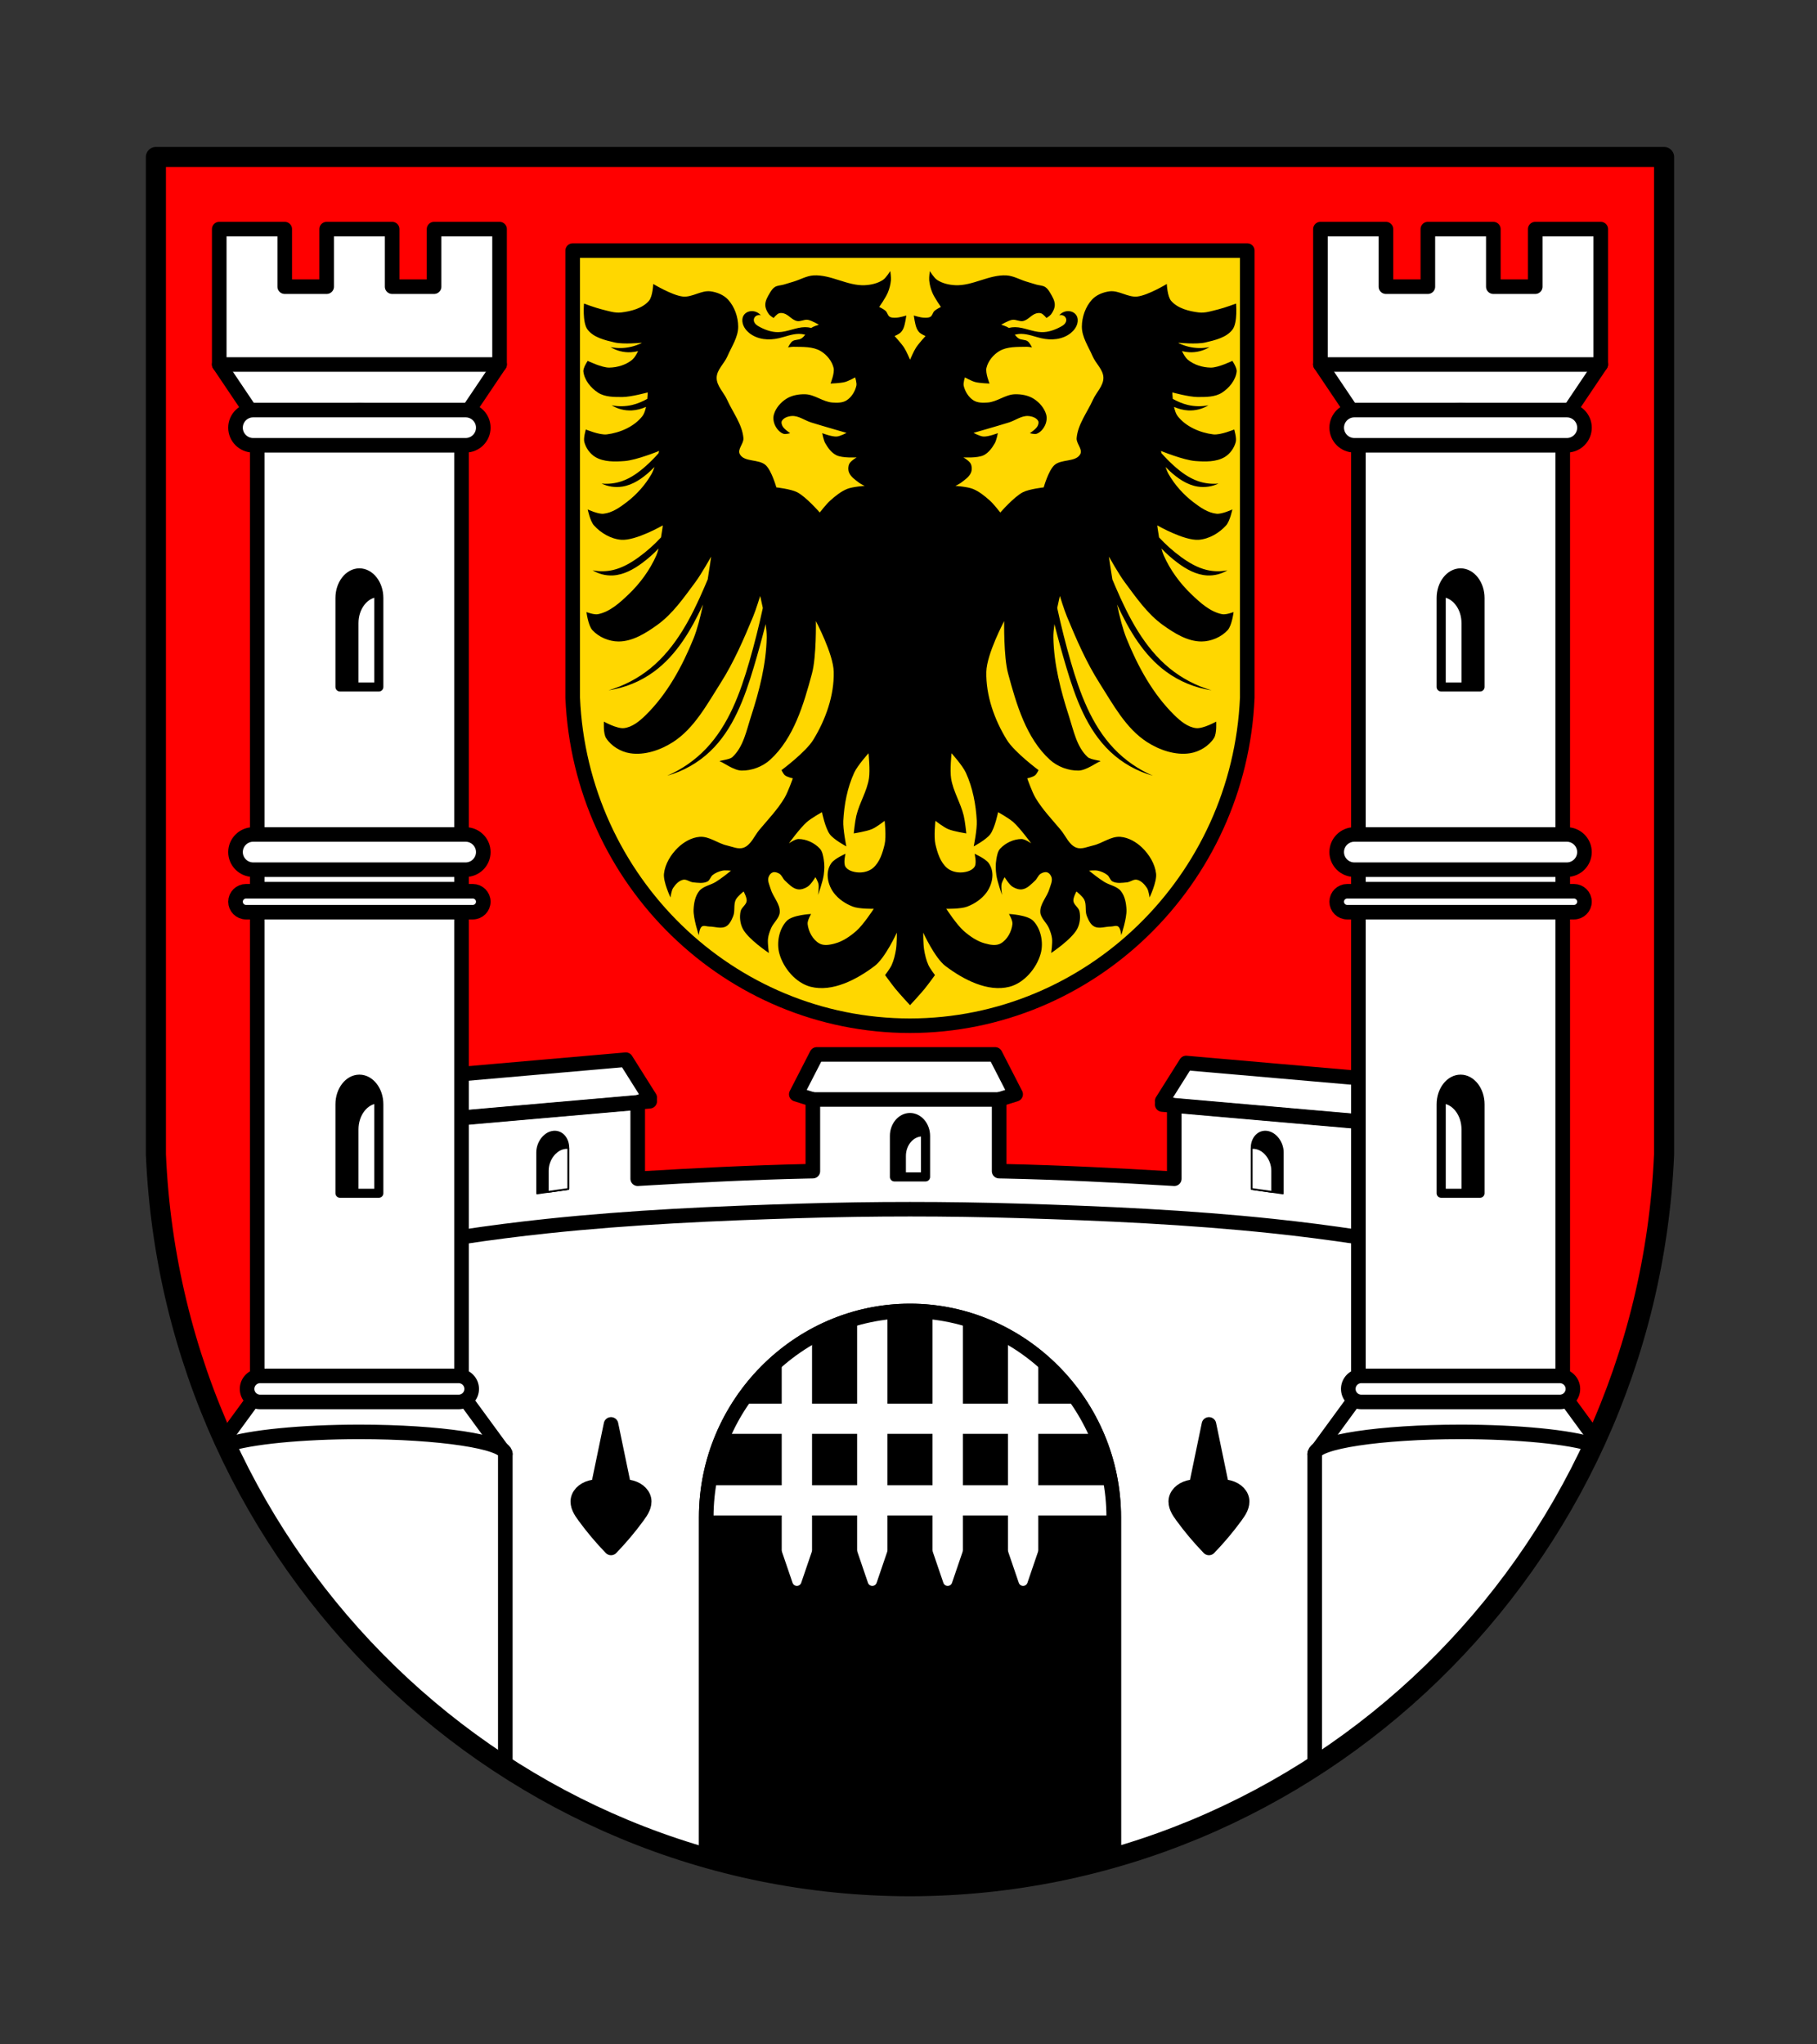
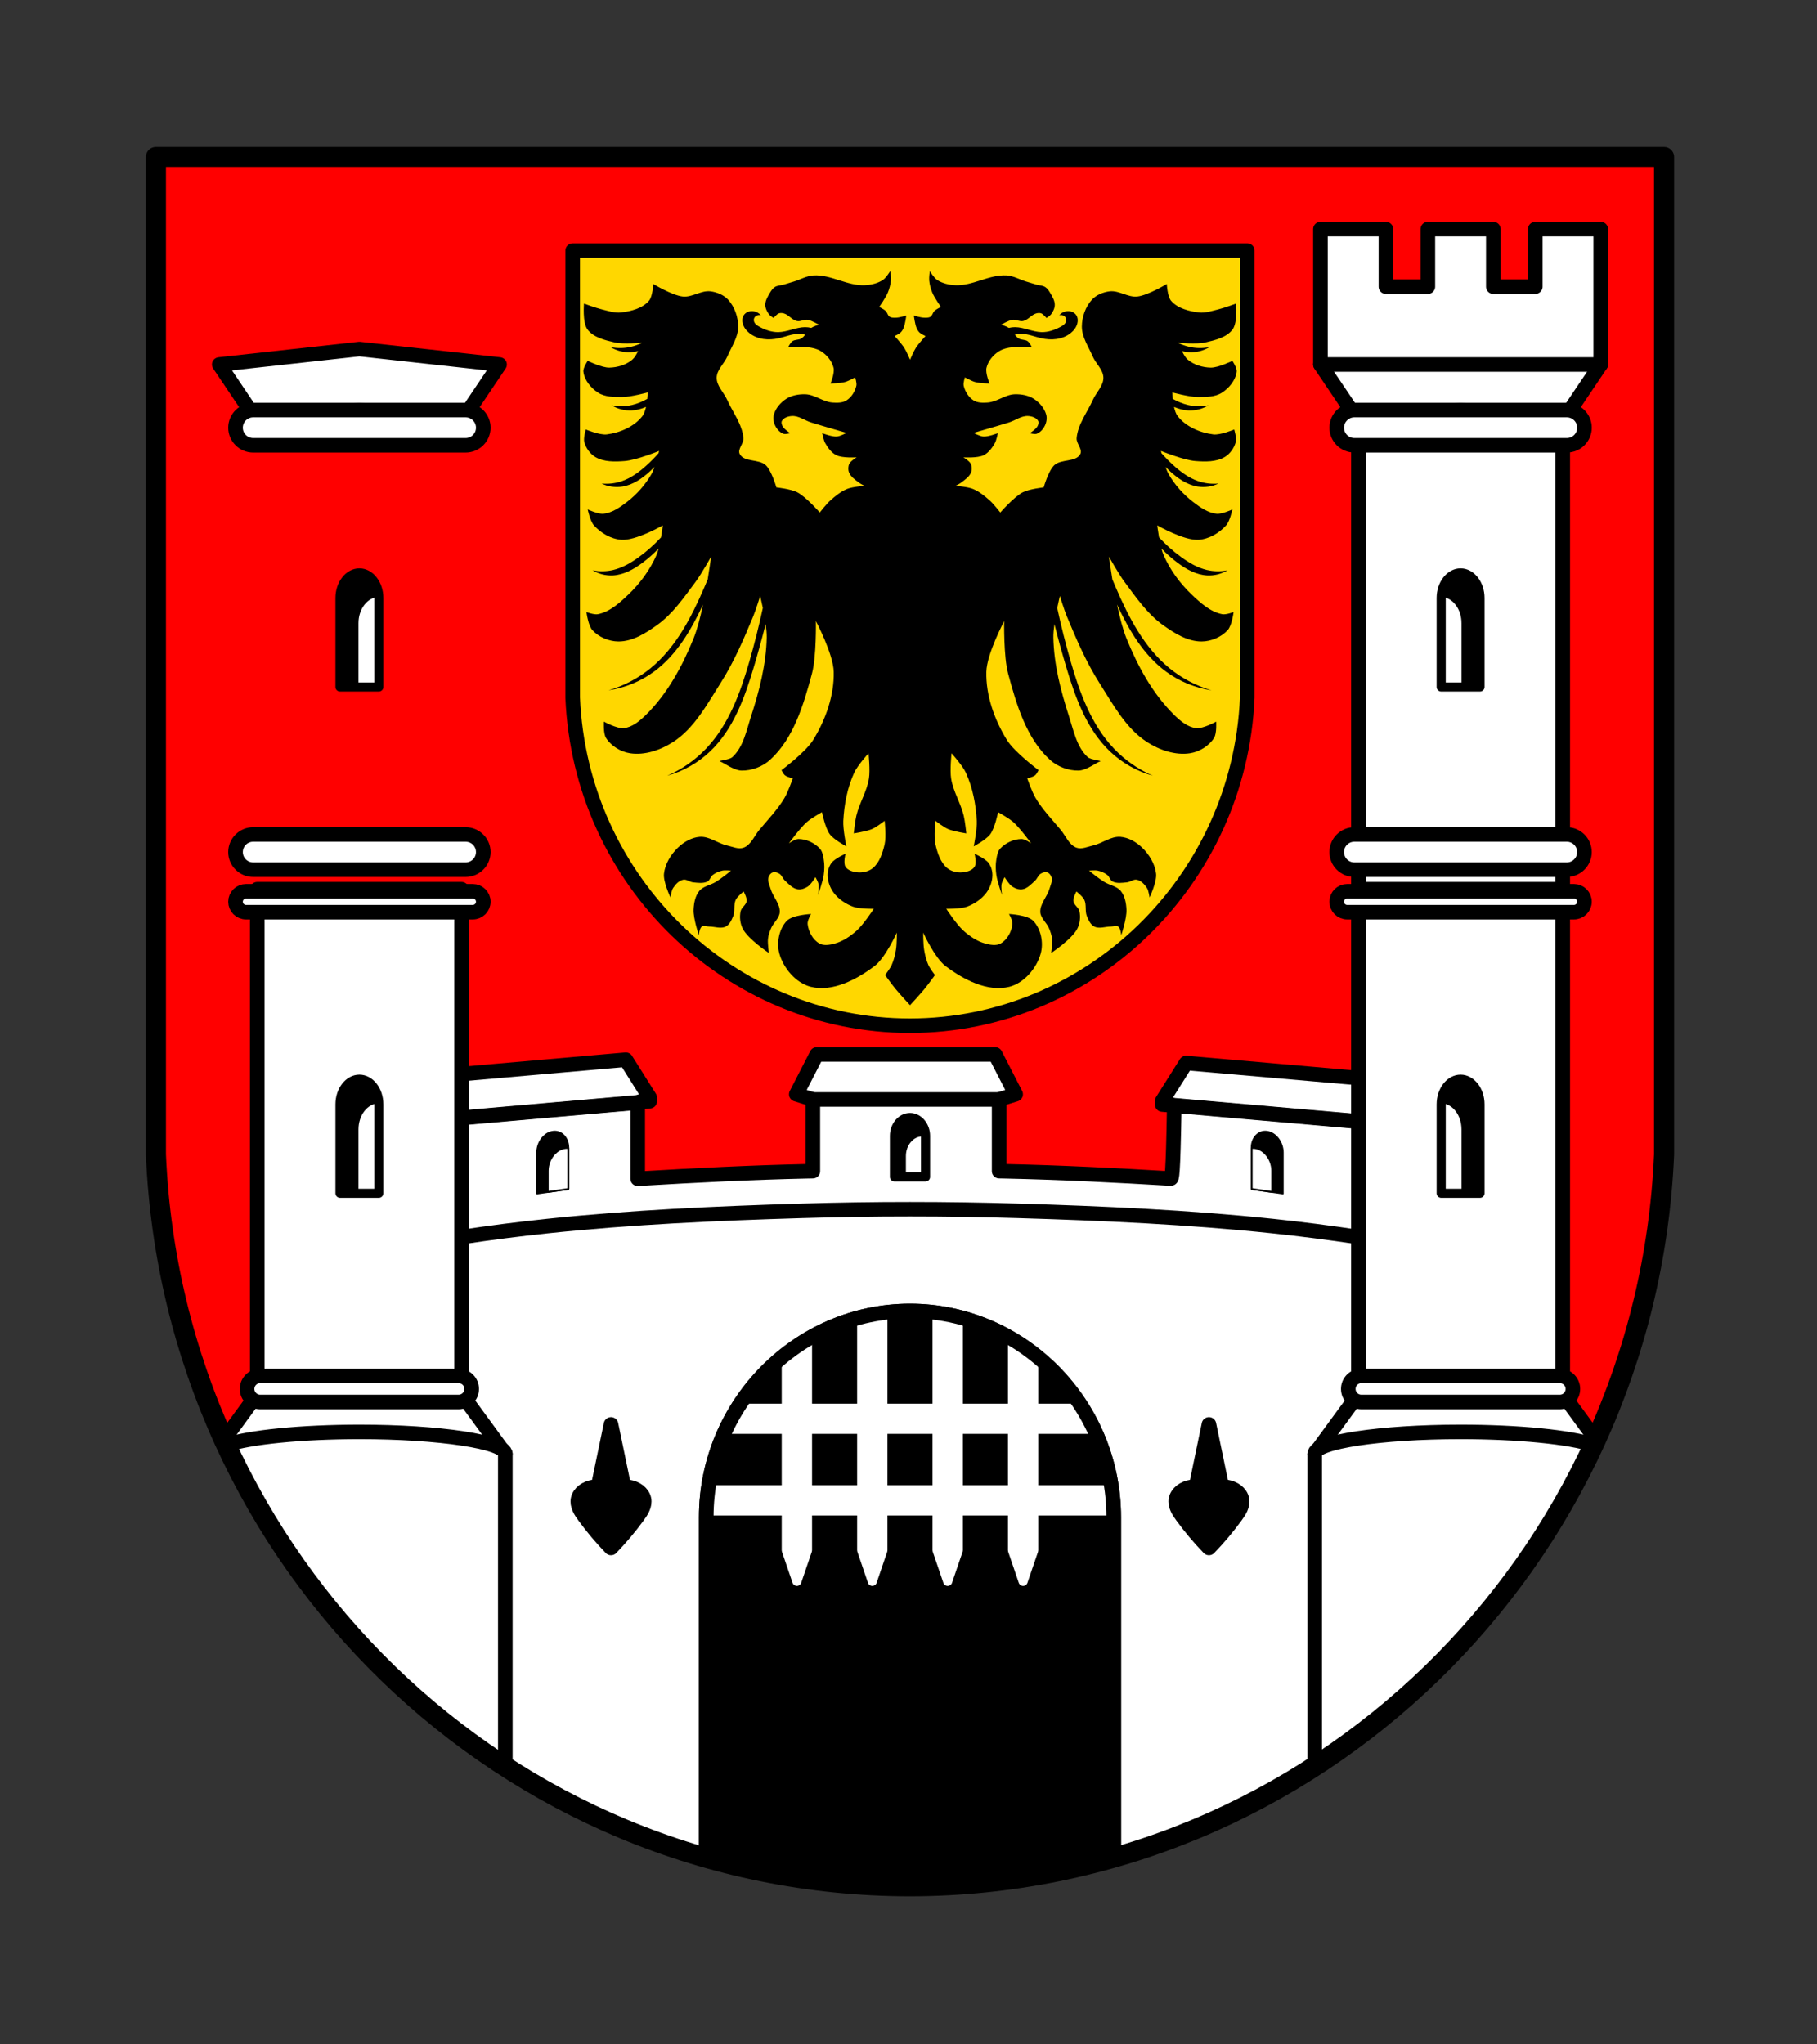
<svg xmlns="http://www.w3.org/2000/svg" xmlns:ns1="http://www.serif.com/" width="100%" height="100%" viewBox="0 0 160 180" version="1.1" xml:space="preserve" style="fill-rule:evenodd;clip-rule:evenodd;stroke-linejoin:round;">
  <rect x="0" y="0" width="160" height="180" fill="#333333" stroke="none" />
  <g transform="matrix(1,0,0,1,-436.248,-5.68434e-14)">
    <g id="ArtBoard2" transform="matrix(0.929,0,0,1.006,349.768,479.778)">
      <rect x="93.103" y="-476.73" width="172.252" height="178.857" style="fill:none;" />
      <g id="Weißenburg" transform="matrix(0.173,0,0,0.159,113.391,-468.689)">
        <g>
          <path d="M-31.929,34.654L-31.929,583.748C-22.393,808.528 160.081,986.418 381.241,986.558C602.201,986.281 784.741,808.318 794.401,583.748L794.401,34.654L-31.929,34.654Z" style="fill:rgb(255,0,0);" />
          <g>
            <g>
              <g transform="matrix(1,0,0,1,-37.429,29.15)">
                <path d="M116.99,111.25L40.2,119.744L61.016,150.834L116.991,144.834L172.964,150.834L193.782,119.744L116.992,111.25L116.99,111.25ZM720.33,111.25L643.54,119.744L664.356,150.834L720.331,144.834L776.304,150.834L797.122,119.744L720.332,111.25L720.33,111.25Z" style="fill:white;stroke:black;stroke-width:8px;" />
              </g>
              <g transform="matrix(1,0,0,1,-2.195,-8)">
                <path d="M632.13,549.93L641.377,572.766L632.099,574.824L605.328,596.174L580.736,576.338L553.062,591.585L530.421,565.897L521.643,562.254L534.723,541.379L583.424,545.655L632.13,549.93Z" style="fill:white;stroke:black;stroke-width:8px;" />
                <path d="M130.34,548.11L121.093,570.946L130.371,573.004L157.142,594.354L181.734,574.518L209.408,589.765L232.049,564.077L240.827,560.434L227.747,539.559L179.046,543.835L130.34,548.11Z" style="fill:white;stroke:black;stroke-width:8px;" />
              </g>
              <path d="M330.15,528.66L318.941,550.599L328.001,553.46L352.802,577.069L379.032,559.46L405.262,577.069L430.063,553.46L439.123,550.599L427.914,528.66L330.15,528.66Z" style="fill:white;stroke:black;stroke-width:8px;" />
            </g>
-             <path d="M328.01,553.459L328.01,592.927C326.738,592.953 325.466,592.973 324.194,593.001C294.124,593.665 264.074,595.202 234.054,596.987C233.388,597.027 232.722,597.07 232.056,597.11L232.056,555.206L199.345,558.077L129.985,564.167L129.985,604.651C127.154,604.901 124.323,605.148 121.493,605.405L121.493,629.772L636.603,629.772L636.603,605.405C633.772,605.148 630.94,604.901 628.109,604.651L628.109,565.601L542.399,558.076L526.036,556.638L526.036,597.109C525.369,597.069 524.703,597.026 524.036,596.986C494.016,595.2 463.966,593.664 433.896,593C432.624,592.972 431.352,592.952 430.08,592.926L430.08,553.459L328.01,553.459Z" style="fill:white;stroke:black;stroke-width:8px;stroke-linejoin:miter;" />
+             <path d="M328.01,553.459L328.01,592.927C326.738,592.953 325.466,592.973 324.194,593.001C294.124,593.665 264.074,595.202 234.054,596.987C233.388,597.027 232.722,597.07 232.056,597.11L232.056,555.206L199.345,558.077L129.985,564.167L129.985,604.651C127.154,604.901 124.323,605.148 121.493,605.405L121.493,629.772L636.603,629.772L636.603,605.405C633.772,605.148 630.94,604.901 628.109,604.651L628.109,565.601L542.399,558.076L526.036,556.638C525.369,597.069 524.703,597.026 524.036,596.986C494.016,595.2 463.966,593.664 433.896,593C432.624,592.972 431.352,592.952 430.08,592.926L430.08,553.459L328.01,553.459Z" style="fill:white;stroke:black;stroke-width:8px;stroke-linejoin:miter;" />
            <g transform="matrix(1,0,0,1,-2.192,-6)">
              <path d="M240.82,560.44L121.09,570.952" style="fill:none;stroke:black;stroke-width:8px;stroke-linecap:round;stroke-linejoin:miter;" />
              <path d="M521.64,562.26L641.37,572.772" style="fill:none;stroke:black;stroke-width:8px;stroke-linecap:round;stroke-linejoin:miter;" />
            </g>
            <g transform="matrix(1,0,0,1,-37.429,29.15)">
              <path d="M418.66,584.72C398.911,584.72 379.163,585.017 359.43,585.611C312.881,587.011 266.28,589.104 219.97,594.007C188.546,597.334 157.251,602.087 126.25,608.253L121.723,829.103C197.083,908.243 302.533,957.333 418.663,957.403C534.743,957.257 640.223,908.063 715.603,828.843L711.082,608.253C680.082,602.09 648.782,597.334 617.362,594.007C571.052,589.103 524.452,587.011 477.902,585.611C458.167,585.017 438.418,584.72 418.672,584.72L418.66,584.72Z" style="fill:white;stroke:black;stroke-width:8px;stroke-linejoin:miter;" />
            </g>
          </g>
        </g>
        <g>
          <g transform="matrix(1,0,0,1,-37.429,29.15)">
            <path d="M418.664,640.711C357.423,640.712 307.03,691.965 307.031,754.248L307.031,941.75C342.59,951.93 380.03,957.38 418.67,957.4C457.29,957.36 494.74,951.87 530.3,941.66L530.3,754.25C530.3,754.249 530.3,754.248 530.3,754.247C530.3,691.963 479.906,640.711 418.665,640.711C418.664,640.711 418.664,640.711 418.664,640.711Z" style="fill-rule:nonzero;stroke:black;stroke-width:8px;stroke-linecap:round;stroke-linejoin:miter;" />
          </g>
          <path d="M217.43,732.32L210.35,766.6C209.503,766.579 208.654,766.632 207.821,766.762C205.782,767.081 203.834,767.856 202.311,769.039C200.788,770.223 199.706,771.819 199.368,773.539C199.044,775.187 199.399,776.89 200.089,778.457C200.778,780.024 201.793,781.477 202.827,782.9C207.23,788.971 212.112,794.798 217.427,800.33C222.742,794.798 227.621,788.972 232.025,782.9C233.06,781.474 234.074,780.023 234.763,778.457C235.452,776.89 235.806,775.187 235.482,773.539C235.144,771.819 234.063,770.223 232.541,769.039C231.018,767.855 229.073,767.081 227.033,766.762C226.2,766.632 225.35,766.579 224.504,766.6L217.424,732.32L217.43,732.32ZM545.04,732.32L537.96,766.6C537.113,766.579 536.264,766.632 535.431,766.762C533.392,767.081 531.444,767.856 529.921,769.039C528.398,770.223 527.316,771.819 526.978,773.539C526.654,775.187 527.009,776.89 527.699,778.457C528.388,780.024 529.403,781.477 530.437,782.9C534.84,788.971 539.721,794.798 545.037,800.33C550.352,794.798 555.231,788.972 559.635,782.9C560.67,781.474 561.684,780.023 562.373,778.457C563.062,776.89 563.416,775.187 563.092,773.539C562.754,771.819 561.673,770.223 560.151,769.039C558.628,767.855 556.683,767.081 554.643,766.762C553.81,766.632 552.96,766.579 552.114,766.6L545.034,732.32L545.04,732.32Z" style="stroke:black;stroke-width:8px;stroke-linejoin:miter;" />
        </g>
        <g>
          <g transform="matrix(1,0,0,1,-37.429,29.15)">
            <path d="M403.816,641.848C399.907,642.385 396.029,643.133 392.197,644.088L392.197,694.25L362.5,694.25L362.5,656.26C358.467,658.662 354.586,661.318 350.881,664.215L350.881,694.25L323.97,694.25C321.694,697.999 319.634,701.879 317.801,705.871L350.88,705.871L350.88,739.17L308.15,739.17C307.622,743.022 307.289,746.899 307.152,750.785L350.88,750.785L350.88,772.46L356.69,789.57L362.5,772.46L362.5,750.79L392.2,750.79L392.2,772.46L398.01,789.57L403.82,772.46L403.82,750.79L433.51,750.79L433.51,772.46L439.32,789.57L445.13,772.46L445.13,750.79L474.83,750.79L474.83,772.46L480.64,789.57L486.45,772.46L486.45,750.79L530.13,750.79C530.011,746.901 529.696,743.022 529.186,739.166L486.45,739.166L486.45,705.87L519.51,705.87C517.657,701.877 515.577,697.998 513.279,694.252L486.45,694.252L486.45,664.14C482.741,661.279 478.861,658.657 474.83,656.289L474.83,694.25L445.13,694.25L445.13,644.07C441.299,643.123 437.422,642.383 433.514,641.854L433.514,694.25L403.82,694.25L403.82,641.85L403.816,641.848ZM362.5,705.87L392.2,705.87L392.2,739.17L362.5,739.17L362.5,705.87ZM403.82,705.87L433.51,705.87L433.51,739.17L403.82,739.17L403.82,705.87ZM445.13,705.87L474.83,705.87L474.83,739.17L445.13,739.17L445.13,705.87Z" style="fill:white;fill-rule:nonzero;stroke:white;stroke-width:5px;stroke-linecap:round;stroke-linejoin:miter;" />
          </g>
          <path d="M381.235,669.865C319.995,669.867 269.602,721.119 269.603,783.402L269.603,970.912C305.158,981.085 342.603,986.539 381.233,986.562C419.859,986.514 457.313,981.028 492.863,970.82L492.863,783.41C492.863,783.407 492.863,783.404 492.863,783.401C492.863,721.12 442.474,669.87 381.235,669.865" style="fill:none;fill-rule:nonzero;stroke:black;stroke-width:8px;stroke-linecap:round;stroke-linejoin:miter;" />
        </g>
        <g>
          <path d="M196.43,86.19L196.43,332.32C200.695,433.08 282.31,512.81 381.23,512.87C480.06,512.746 561.71,432.976 566.03,332.32L566.03,86.19L196.43,86.19Z" style="fill:rgb(255,215,0);stroke:black;stroke-width:8px;stroke-linejoin:miter;" />
          <g>
            <path d="M381.236,563.391C376.565,563.391 372.721,567.964 372.721,573.521L372.721,596.095L389.751,596.095L389.751,573.521C389.75,567.964 385.907,563.391 381.235,563.391L381.236,563.391Z" style="fill-rule:nonzero;stroke:black;stroke-width:1px;stroke-linecap:round;stroke-linejoin:miter;" />
            <path d="M387.954,573.307C382.767,573.307 378.498,578.385 378.497,584.557L378.497,596.096L389.752,596.096L389.752,573.522C389.16,573.382 388.558,573.31 387.954,573.307L387.954,573.307Z" style="fill:white;fill-rule:nonzero;stroke:black;stroke-width:1px;stroke-linecap:round;stroke-linejoin:miter;" />
            <path d="M381.236,563.391C376.565,563.391 372.721,567.964 372.721,573.521L372.721,596.095L389.751,596.095L389.751,573.521C389.75,567.964 385.907,563.391 381.235,563.391L381.236,563.391Z" style="fill:none;fill-rule:nonzero;stroke:black;stroke-width:5px;stroke-linecap:round;stroke-linejoin:miter;" />
          </g>
        </g>
        <g transform="matrix(1,-0.143,0,1,70.886,92.23)">
          <path id="_0" ns1:id="0" d="M114.614,495.411C109.942,495.412 106.098,499.985 106.098,505.542L106.098,528.116L123.128,528.116L123.128,505.542C123.128,499.985 119.284,495.412 114.612,495.411L114.614,495.411Z" style="fill-rule:nonzero;stroke:black;stroke-width:1px;stroke-linecap:round;stroke-linejoin:miter;" />
          <path id="_1" ns1:id="1" d="M121.331,505.328C116.144,505.328 111.875,510.406 111.875,516.578L111.875,528.117L123.13,528.117L123.13,505.543C122.537,505.403 121.935,505.331 121.332,505.328L121.331,505.328Z" style="fill:white;fill-rule:nonzero;stroke:black;stroke-width:1px;stroke-linecap:round;stroke-linejoin:miter;" />
        </g>
        <g transform="matrix(-1,-0.143,0,1,691.58,92.23)">
          <path id="_01" ns1:id="0" d="M114.614,495.411C109.942,495.412 106.098,499.985 106.098,505.542L106.098,528.116L123.128,528.116L123.128,505.542C123.128,499.985 119.284,495.412 114.612,495.411L114.614,495.411Z" style="fill-rule:nonzero;stroke:black;stroke-width:1px;stroke-linecap:round;stroke-linejoin:miter;" />
          <path id="_11" ns1:id="1" d="M121.331,505.328C116.144,505.328 111.875,510.406 111.875,516.578L111.875,528.117L123.13,528.117L123.13,505.543C122.537,505.403 121.935,505.331 121.332,505.328L121.331,505.328Z" style="fill:white;fill-rule:nonzero;stroke:black;stroke-width:1px;stroke-linecap:round;stroke-linejoin:miter;" />
        </g>
        <g>
          <g>
            <rect x="23.591" y="437.71" width="111.95" height="275.02" style="fill:white;fill-rule:nonzero;stroke:black;stroke-width:8px;stroke-linecap:round;stroke-linejoin:miter;" />
            <g transform="matrix(1,0,0,1,-37.429,29.15)">
              <path d="M60.6,687.08L42.684,711.685C46.257,719.597 50.061,727.376 54.092,735.013L88.873,766.845L116.993,717.273L145.113,766.845L196.933,719.415L173.386,687.075L60.606,687.075L60.6,687.08ZM663.94,687.08L640.393,719.42L692.213,766.85L720.333,717.278L748.453,766.85L782.928,735.299C787.04,727.536 790.922,719.625 794.561,711.578L776.727,687.084L663.947,687.084L663.94,687.08Z" style="fill:white;stroke:black;stroke-width:8px;stroke-linejoin:miter;" />
              <path d="M116.992,707.297C85.442,707.303 56.744,710.147 43.986,714.531C77.52,787.37 130.93,848.74 196.94,891.57L196.94,719.44C196.931,712.778 160.843,707.296 116.992,707.297ZM720.336,707.297C676.484,707.297 640.398,712.779 640.395,719.441L640.395,891.37C706.32,848.54 759.68,787.21 793.23,714.48C780.388,710.121 751.768,707.301 720.336,707.297Z" style="fill:white;fill-rule:nonzero;stroke:black;stroke-width:8px;stroke-linecap:round;stroke-linejoin:miter;" />
            </g>
            <path d="M141.09,712.795C141.09,716.76 137.871,719.979 133.905,719.979L25.215,719.979C21.249,719.979 18.03,716.76 18.03,712.795C18.03,708.829 21.249,705.61 25.215,705.61L133.905,705.61C137.871,705.61 141.09,708.829 141.09,712.795Z" style="fill:white;stroke:black;stroke-width:8px;stroke-linecap:round;stroke-linejoin:miter;" />
          </g>
          <path d="M79.566,542.287C79.565,542.287 79.565,542.287 79.564,542.287C73.734,542.287 68.935,548.528 68.935,556.113L68.935,605.09L90.194,605.09L90.194,556.113C90.194,548.529 85.396,542.288 79.566,542.287" style="fill-rule:nonzero;stroke:black;stroke-width:1px;stroke-linecap:round;stroke-linejoin:miter;" />
        </g>
        <g>
          <path d="M90.195,556.113C90.194,556.113 90.194,556.113 90.193,556.113C84.362,556.113 79.564,562.354 79.564,569.939L79.564,605.089L90.195,605.089L90.195,556.112L90.195,556.113Z" style="fill:white;fill-rule:nonzero;stroke:white;stroke-width:1px;stroke-linecap:round;stroke-linejoin:miter;" />
          <g>
            <path d="M79.566,542.287C79.565,542.287 79.565,542.287 79.564,542.287C73.734,542.287 68.935,548.528 68.935,556.113L68.935,605.09L90.194,605.09L90.194,556.113C90.194,548.529 85.396,542.288 79.566,542.287" style="fill:none;fill-rule:nonzero;stroke:black;stroke-width:5px;stroke-linecap:round;stroke-linejoin:miter;" />
            <g>
              <rect x="626.93" y="437.71" width="111.95" height="275.02" style="fill:white;fill-rule:nonzero;stroke:black;stroke-width:8px;stroke-linecap:round;stroke-linejoin:miter;" />
              <path d="M744.44,712.795C744.44,716.76 741.221,719.979 737.255,719.979L628.565,719.979C624.599,719.979 621.38,716.76 621.38,712.795C621.38,708.829 624.599,705.61 628.565,705.61L737.255,705.61C741.221,705.61 744.44,708.829 744.44,712.795Z" style="fill:white;stroke:black;stroke-width:8px;stroke-linecap:round;stroke-linejoin:miter;" />
            </g>
          </g>
          <g transform="matrix(-1,0,0,1,1365.82,0)">
            <path d="M682.909,542.287C682.909,542.287 682.909,542.287 682.908,542.287C677.077,542.287 672.279,548.528 672.279,556.113L672.279,605.09L693.538,605.09L693.538,556.113C693.537,548.529 688.74,542.288 682.909,542.287L682.909,542.287Z" style="fill-rule:nonzero;stroke:black;stroke-width:1px;stroke-linecap:round;stroke-linejoin:miter;" />
            <path d="M693.538,556.113C693.538,556.113 693.537,556.113 693.537,556.113C687.706,556.113 682.908,562.354 682.907,569.939L682.907,605.089L693.538,605.089L693.538,556.112L693.538,556.113Z" style="fill:white;fill-rule:nonzero;stroke:white;stroke-width:1px;stroke-linecap:round;stroke-linejoin:miter;" />
            <path d="M682.909,542.287C682.909,542.287 682.909,542.287 682.908,542.287C677.077,542.287 672.279,548.528 672.279,556.113L672.279,605.09L693.538,605.09L693.538,556.113C693.537,548.529 688.74,542.288 682.909,542.287" style="fill:none;fill-rule:nonzero;stroke:black;stroke-width:5px;stroke-linecap:round;stroke-linejoin:miter;" />
          </g>
        </g>
        <g>
          <path d="M-31.929,34.654L-31.929,583.748C-22.393,808.528 160.081,986.418 381.241,986.558C602.201,986.281 784.741,808.318 794.401,583.748L794.401,34.654L-31.929,34.654Z" style="fill:none;stroke:black;stroke-width:11px;stroke-linejoin:miter;" />
          <g>
-             <rect x="23.591" y="179.98" width="111.95" height="257.73" style="fill:white;fill-rule:nonzero;stroke:black;stroke-width:8px;stroke-linecap:round;stroke-linejoin:miter;" />
            <path d="M79.566,263.597C79.565,263.597 79.565,263.597 79.564,263.597C73.734,263.597 68.935,269.838 68.935,277.423L68.935,326.4L90.194,326.4L90.194,277.423C90.194,269.838 85.396,263.597 79.566,263.597" style="fill-rule:nonzero;stroke:black;stroke-width:1px;stroke-linecap:round;stroke-linejoin:miter;" />
          </g>
        </g>
        <g>
          <path d="M90.195,277.423C90.194,277.423 90.194,277.423 90.193,277.423C84.362,277.423 79.564,283.664 79.564,291.249L79.564,326.399L90.195,326.399L90.195,277.422L90.195,277.423Z" style="fill:white;fill-rule:nonzero;stroke:white;stroke-width:1px;stroke-linecap:round;stroke-linejoin:miter;" />
          <g>
            <path d="M79.566,263.597C79.565,263.597 79.565,263.597 79.564,263.597C73.734,263.597 68.935,269.838 68.935,277.423L68.935,326.4L90.194,326.4L90.194,277.423C90.194,269.838 85.396,263.597 79.566,263.597" style="fill:none;fill-rule:nonzero;stroke:black;stroke-width:5px;stroke-linecap:round;stroke-linejoin:miter;" />
            <g>
              <path d="M147.442,417.286C147.442,422.637 143.097,426.982 137.746,426.982L21.388,426.982C16.037,426.982 11.692,422.637 11.692,417.286C11.692,411.935 16.037,407.59 21.388,407.59L137.746,407.59C143.097,407.59 147.442,411.935 147.442,417.286Z" style="fill:white;stroke:black;stroke-width:8px;stroke-linecap:round;stroke-linejoin:miter;" />
              <path d="M147.442,444.606C147.442,447.788 144.859,450.371 141.677,450.371L17.457,450.371C14.275,450.371 11.692,447.788 11.692,444.606C11.692,441.423 14.275,438.84 17.457,438.84L141.677,438.84C144.859,438.84 147.442,441.423 147.442,444.606Z" style="fill:white;stroke:black;stroke-width:8px;stroke-linecap:round;stroke-linejoin:miter;" />
              <g transform="matrix(-1,0,0,1,0,0)">
                <rect x="-738.88" y="179.98" width="111.95" height="257.73" style="fill:white;fill-rule:nonzero;stroke:black;stroke-width:8px;stroke-linecap:round;stroke-linejoin:miter;" />
              </g>
            </g>
            <path d="M682.907,263.597C682.908,263.597 682.908,263.597 682.908,263.597C688.739,263.597 693.538,269.838 693.538,277.423L693.538,326.4L672.279,326.4L672.279,277.423C672.279,269.838 677.077,263.597 682.908,263.597L682.907,263.597Z" style="fill-rule:nonzero;stroke:black;stroke-width:1px;stroke-linecap:round;stroke-linejoin:miter;" />
          </g>
          <path d="M672.278,277.423C672.279,277.423 672.279,277.423 672.28,277.423C678.11,277.423 682.909,283.664 682.909,291.249L682.909,326.399L672.278,326.399L672.278,277.422L672.278,277.423Z" style="fill:white;fill-rule:nonzero;stroke:white;stroke-width:1px;stroke-linecap:round;stroke-linejoin:miter;" />
          <g>
            <path d="M682.907,263.597C682.908,263.597 682.908,263.597 682.908,263.597C688.739,263.597 693.538,269.838 693.538,277.423L693.538,326.4L672.279,326.4L672.279,277.423C672.279,269.838 677.077,263.597 682.908,263.597L682.907,263.597Z" style="fill:none;fill-rule:nonzero;stroke:black;stroke-width:5px;stroke-linecap:round;stroke-linejoin:miter;" />
            <g>
              <g transform="matrix(-1,0,0,1,0,0)">
                <path d="M-615.03,417.286C-615.03,422.637 -619.375,426.982 -624.726,426.982L-741.084,426.982C-746.435,426.982 -750.78,422.637 -750.78,417.286C-750.78,411.935 -746.435,407.59 -741.084,407.59L-624.726,407.59C-619.375,407.59 -615.03,411.935 -615.03,417.286Z" style="fill:white;stroke:black;stroke-width:8px;stroke-linecap:round;stroke-linejoin:miter;" />
                <path d="M-615.03,444.606C-615.03,447.788 -617.613,450.371 -620.795,450.371L-745.015,450.371C-748.197,450.371 -750.78,447.788 -750.78,444.606C-750.78,441.423 -748.197,438.84 -745.015,438.84L-620.795,438.84C-617.613,438.84 -615.03,441.423 -615.03,444.606Z" style="fill:white;stroke:black;stroke-width:8px;stroke-linecap:round;stroke-linejoin:miter;" />
              </g>
              <path d="M147.442,183.676C147.442,189.027 143.097,193.372 137.746,193.372L21.388,193.372C16.037,193.372 11.692,189.027 11.692,183.676C11.692,178.325 16.037,173.98 21.388,173.98L137.746,173.98C143.097,173.98 147.442,178.325 147.442,183.676Z" style="fill:white;stroke:black;stroke-width:8px;stroke-linecap:round;stroke-linejoin:miter;" />
              <path d="M750.79,183.676C750.79,189.027 746.445,193.372 741.094,193.372L624.736,193.372C619.385,193.372 615.04,189.027 615.04,183.676C615.04,178.325 619.385,173.98 624.736,173.98L741.094,173.98C746.445,173.98 750.79,178.325 750.79,183.676Z" style="fill:white;stroke:black;stroke-width:8px;stroke-linecap:round;stroke-linejoin:miter;" />
              <g>
-                 <path d="M2.774,74.36L2.774,148.893L156.357,148.893L156.357,74.36L120.478,74.36L120.478,106.061L97.507,106.061L97.507,74.36L61.626,74.36L61.626,106.061L38.655,106.061L38.655,74.36L2.774,74.36Z" style="fill:white;fill-rule:nonzero;stroke:black;stroke-width:8px;stroke-linecap:round;" />
                <path d="M606.12,74.36L606.12,148.893L759.703,148.893L759.703,74.36L723.824,74.36L723.824,106.061L700.853,106.061L700.853,74.36L664.972,74.36L664.972,106.061L642.001,106.061L642.001,74.36L606.12,74.36Z" style="fill:white;fill-rule:nonzero;stroke:black;stroke-width:8px;stroke-linecap:round;" />
              </g>
            </g>
          </g>
        </g>
        <path d="M370.41,97.49C370.41,97.49 368.133,101.219 366.363,102.379C363.476,104.27 359.862,105.091 356.414,105.246C346.921,105.674 337.909,99.316 328.422,99.85C324.659,100.062 321.233,102.114 317.631,103.223C315.779,103.793 313.928,104.372 312.067,104.911C310.443,105.381 308.6,105.346 307.176,106.259C306.001,107.012 305.187,108.259 304.477,109.464C303.282,111.486 301.945,113.691 301.948,116.04C301.95,117.908 302.867,119.76 303.971,121.267C304.609,122.138 306.5,123.29 306.5,123.29C306.5,123.29 308.175,121.211 309.367,120.761C310.208,120.443 311.198,120.527 312.066,120.761C314.765,121.489 316.58,124.405 319.316,124.978C321.254,125.384 323.261,124.002 325.218,124.302C327.407,124.638 331.288,127.001 331.288,127.001C331.288,127.001 328.443,127.856 327.241,128.687C327.209,128.709 327.182,128.737 327.151,128.759C326.02,128.486 324.862,128.334 323.698,128.347C321.224,128.374 318.804,129.037 316.421,129.701C314.037,130.365 311.623,131.039 309.15,131.09C305.563,131.163 302.064,129.913 298.896,128.229C298.068,127.789 297.242,127.307 296.609,126.616C296.292,126.27 296.027,125.873 295.857,125.436C295.687,124.999 295.615,124.52 295.677,124.055C295.772,123.348 296.181,122.698 296.749,122.266C297.517,121.682 298.572,121.499 299.491,121.789C298.373,120.461 296.695,119.621 294.962,119.523C294.011,119.47 293.041,119.634 292.179,120.039C291.316,120.444 290.563,121.092 290.072,121.908C289.68,122.559 289.46,123.306 289.392,124.062C289.324,124.818 289.406,125.584 289.595,126.32C290.13,128.405 291.502,130.208 293.173,131.566C295.378,133.358 298.115,134.441 300.925,134.861C303.735,135.281 306.619,135.058 309.39,134.427C313.011,133.603 316.526,132.084 320.24,132.042C321.46,132.028 322.678,132.19 323.859,132.497C323.222,133.303 322.538,134.052 321.677,134.589C320.229,135.493 318.165,135.1 316.786,136.107C315.678,136.916 314.425,139.48 314.425,139.48C314.425,139.48 316.445,139.118 317.46,139.142C322.47,139.26 327.999,138.936 332.3,141.503C335.64,143.497 338.498,146.988 339.382,150.776C340.046,153.621 337.696,159.378 337.696,159.378C337.696,159.378 343.059,159.233 345.622,158.534C347.588,157.998 351.186,156.005 351.186,156.005C351.186,156.005 352.196,159.061 351.86,160.558C351.151,163.722 349.201,166.91 346.465,168.652C344.259,170.057 341.316,170.025 338.707,169.834C333.547,169.455 329.039,165.435 323.867,165.279C320.283,165.171 316.428,165.871 313.412,167.81C310.348,169.781 307.665,172.905 306.668,176.41C306.111,178.368 306.46,180.645 307.342,182.48C308.272,184.414 309.877,186.302 311.895,187.033C313.063,187.456 315.606,186.695 315.606,186.695C315.606,186.695 312.258,184.519 311.389,182.818C310.951,181.961 310.596,180.798 311.053,179.951C312.008,178.181 314.442,177.394 316.448,177.252C320.171,176.987 323.508,179.675 327.073,180.795C333.503,182.815 346.466,186.527 346.466,186.527C346.466,186.527 342.987,188.427 341.07,188.55C338.362,188.725 333.144,186.695 333.144,186.695C333.144,186.695 333.867,190.579 334.83,192.261C336.312,194.85 338.234,197.498 340.9,198.837C344.234,200.512 352.031,200.017 352.031,200.017C352.031,200.017 348.754,201.939 347.984,203.558C347.308,204.98 347.248,206.811 347.814,208.281C348.771,210.767 351.264,212.394 353.378,214.013C354.297,214.717 356.413,215.701 356.413,215.701C356.413,215.701 349.811,216.152 346.802,217.387C343.325,218.813 340.331,221.292 337.529,223.795C335.36,225.733 331.795,230.371 331.795,230.371C331.795,230.371 324.383,221.812 319.484,219.242C316.007,217.418 308.017,216.543 308.017,216.543C308.017,216.543 305.497,207.523 302.285,204.402C298.544,200.774 290.296,202.815 287.951,198.162C286.601,195.483 290.235,192.383 289.974,189.394C289.31,181.791 284.156,175.284 281.036,168.314C279.207,164.229 275.253,160.647 275.304,156.171C275.353,151.772 279.473,148.412 281.206,144.368C283.49,139.04 287.145,133.807 287.108,128.011C287.075,122.728 285.118,117.06 281.542,113.171C279.142,110.562 275.447,109.07 271.931,108.618C266.825,107.962 261.871,112.043 256.755,111.485C250.922,110.85 240.566,104.571 240.566,104.571C240.566,104.571 240.287,111.426 238.207,113.844C234.626,118.007 228.48,119.589 223.029,120.252C219.47,120.685 215.891,119.408 212.406,118.566C209.071,117.761 202.625,115.361 202.625,115.361C202.625,115.361 201.692,125.667 204.48,129.527C207.733,134.031 214.079,135.506 219.49,136.777C224.251,137.896 234.16,136.947 234.16,136.947C234.16,136.947 234.094,137.127 234.084,137.156C232.28,137.99 230.414,138.67 228.477,139.133C224.783,140.015 220.894,140.079 217.172,139.321C220.478,141.357 224.411,142.357 228.292,142.147C229.64,142.074 230.961,141.856 232.257,141.528C231.376,143.344 230.278,145.229 229.107,146.221C225.702,149.104 220.922,150.541 216.461,150.606C212.337,150.666 204.656,146.897 204.656,146.897C204.656,146.897 202.056,150.692 202.297,152.797C202.833,157.491 206.411,161.887 210.391,164.434C214.19,166.864 219.202,166.808 223.711,166.795C228.397,166.782 237.539,164.264 237.539,164.264C237.539,164.264 237.505,165.787 237.303,167.817C234.693,169.276 231.951,170.466 229.047,171.159C225.353,172.041 221.466,172.107 217.744,171.348C221.05,173.384 224.981,174.382 228.854,174.172C231.547,174.026 234.135,173.301 236.61,172.24C236.185,174.189 235.58,176.062 234.669,177.25C230.195,183.07 222.394,186.468 215.108,187.369C211.211,187.851 203.641,184.67 203.641,184.67C203.641,184.67 202.211,189.338 202.799,191.584C203.665,194.89 205.932,198.101 208.869,199.848C213.501,202.603 219.514,202.445 224.889,202.039C231.433,201.545 243.776,196.475 243.776,196.475C243.776,196.475 243.644,197.039 243.475,197.737C241.378,200.117 239.156,202.385 236.805,204.514C232.865,208.083 228.501,211.328 223.485,213.086C219.901,214.343 216.04,214.806 212.26,214.434C215.757,216.119 219.773,216.71 223.608,216.104C229.502,215.172 234.628,211.56 239.008,207.506C239.782,206.789 240.534,206.051 241.276,205.301C240.744,206.812 240.162,208.237 239.559,209.291C236.178,215.203 231.463,220.477 226.069,224.635C222.286,227.551 218.009,230.577 213.255,231.043C210.296,231.333 204.653,228.684 204.653,228.684C204.653,228.684 205.973,235.086 208.049,237.422C211.806,241.648 217.395,244.945 223.033,245.377C231.043,245.991 245.799,237.451 245.799,237.451C245.799,237.451 245.456,240.451 244.822,244.07C241.16,248.027 237.129,251.642 232.782,254.832C228.497,257.977 223.823,260.756 218.652,261.99C214.958,262.872 211.071,262.938 207.349,262.179C210.655,264.215 214.588,265.213 218.469,265.003C224.427,264.681 229.898,261.617 234.67,258.034C237.824,255.666 240.779,253.034 243.504,250.18C243.128,251.593 242.72,252.927 242.26,253.975C238.742,261.985 233.392,269.33 227.082,275.391C222.247,280.035 216.796,285.055 210.219,286.352C208.142,286.762 203.981,285.172 203.981,285.172C203.981,285.172 204.871,292.525 207.21,295.104C210.706,298.961 216.313,301.341 221.519,301.36C229.224,301.388 236.519,296.766 242.767,292.255C251.29,286.101 257.417,277.095 263.677,268.648C266.938,264.249 272.277,254.652 272.277,254.652C272.277,254.652 271.584,260.011 270.402,267.183C269.807,268.613 269.208,270.041 268.597,271.464C261.5,288.017 252.997,304.654 239.081,316.085C232.334,321.628 224.453,325.785 216.071,328.226C225.052,326.899 233.694,323.331 240.997,317.937C253.375,308.793 261.305,295.09 267.837,281.021C266.384,287.919 264.634,294.787 262.657,299.691C256.462,315.055 248.23,330.28 236.427,341.901C233.124,345.153 229.109,348.534 224.503,349.055C220.681,349.487 213.532,345.477 213.532,345.477C213.532,345.477 213.088,351.97 214.725,354.537C217.51,358.907 222.72,362.085 227.845,362.885C235.885,364.141 244.631,361.116 251.454,356.684C263.073,349.138 270.037,335.956 277.448,324.25C284.732,312.746 290.15,300.12 295.335,287.525C296.838,283.876 299.149,276.316 299.149,276.316C299.149,276.316 299.837,279.148 300.606,282.925C298.481,292.822 296.023,302.647 293.227,312.376C288.253,329.685 281.895,347.252 269.516,360.333C263.516,366.675 256.215,371.785 248.202,375.253C256.947,372.815 265.076,368.193 271.647,361.933C284.389,349.786 290.609,332.448 295.626,315.573C297.97,307.69 300.139,299.756 302.144,291.78C302.518,294.501 302.77,297.128 302.728,299.21C302.431,313.955 298.671,328.577 294.142,342.61C291.618,350.43 289.943,359.471 283.888,365.026C282.146,366.624 275.541,366.934 277.21,367.411C278.879,367.888 284.659,372.33 288.896,372.421C294.505,372.541 300.5,370.248 304.636,366.458C317.586,354.593 322.982,335.966 327.529,318.998C330.026,309.682 329.675,290.143 329.675,290.143C329.675,290.143 339.225,308.193 339.452,318.045C339.753,331.065 335.037,344.369 328.243,355.484C324.05,362.344 310.835,372.177 310.835,372.177C310.835,372.177 311.849,374.322 312.743,375.04C313.94,376.002 317.036,376.708 317.036,376.708C317.036,376.708 314.475,384.094 312.505,387.44C308.713,393.88 303.445,399.335 298.673,405.086C295.903,408.424 294.147,413.337 290.087,414.863C287.235,415.935 284,414.334 281.027,413.672C275.898,412.53 271.24,408.492 265.997,408.902C261.567,409.249 257.256,411.762 254.073,414.863C250.201,418.635 247.043,423.8 246.442,429.172C245.936,433.675 250.02,442.292 250.02,442.292C250.02,442.292 250.466,438.569 251.45,437.046C252.736,435.054 254.621,433.026 256.936,432.515C258.781,432.107 260.54,433.761 262.42,433.945C265.036,434.2 267.956,434.678 270.289,433.468C271.645,432.765 271.945,430.83 273.15,429.892C274.666,428.712 276.521,427.914 278.398,427.507C279.952,427.17 283.168,427.507 283.168,427.507C283.168,427.507 280.812,429.453 279.59,430.368C278.037,431.531 276.467,432.679 274.82,433.706C271.892,435.533 267.927,436.03 265.76,438.716C263.515,441.493 262.826,445.405 262.66,448.972C262.438,453.753 265.521,463.042 265.521,463.042C265.521,463.042 265.817,459.247 267.191,458.272C268.293,457.49 269.894,458.272 271.246,458.272C274.266,458.272 277.623,459.66 280.306,458.272C282.383,457.198 283.48,454.713 284.361,452.547C285.514,449.714 284.442,446.228 285.793,443.487C286.712,441.62 290.084,438.958 290.084,438.958C290.084,438.958 291.955,442.38 291.754,444.204C291.512,446.399 288.859,447.763 288.416,449.927C287.774,453.066 288.15,456.612 289.607,459.466C292.574,465.277 303.916,472.821 303.916,472.821C303.916,472.821 303.147,467.562 303.439,464.95C303.66,462.975 304.354,461.066 305.109,459.227C306.379,456.134 309.67,453.74 309.879,450.403C310.166,445.806 306.146,441.952 304.869,437.526C304.286,435.504 303.15,433.363 303.676,431.325C303.986,430.123 304.89,428.877 306.061,428.464C307.208,428.059 308.598,428.551 309.639,429.179C311.042,430.026 311.535,431.883 312.739,432.995C314.795,434.896 316.897,437.279 319.655,437.765C321.516,438.093 323.549,437.353 325.139,436.333C327.041,435.113 329.432,431.087 329.432,431.087C329.432,431.087 330.845,433.539 331.102,434.903C331.47,436.858 330.864,440.864 330.864,440.864C330.864,440.864 333.442,433.659 333.964,429.895C334.357,427.06 334.456,424.128 333.964,421.309C333.601,419.228 333.253,416.898 331.818,415.348C328.916,412.216 324.402,410.09 320.132,410.1C318.211,410.104 314.886,412.485 314.886,412.485C314.886,412.485 320.871,404.18 324.663,400.801C327.149,398.587 333.011,395.315 333.011,395.315C333.011,395.315 334.743,404.022 337.302,407.477C339.535,410.497 346.362,414.155 346.362,414.155C346.362,414.155 344.448,404.801 344.692,400.085C345.16,391.055 346.908,381.846 350.655,373.614C352.493,369.574 358.524,362.884 358.524,362.884C358.524,362.884 359.47,372.157 358.762,376.714C357.655,383.843 353.528,390.208 351.846,397.224C351.078,400.427 350.416,407.001 350.416,407.001C350.416,407.001 357.28,405.974 360.436,404.616C362.967,403.525 367.352,400.085 367.352,400.085C367.352,400.085 368.323,408.783 367.352,412.964C366.25,417.708 364.637,422.941 360.913,426.084C358.759,427.899 355.616,428.659 352.806,428.469C350.285,428.298 347.263,427.49 345.89,425.369C344.594,423.369 345.89,418.215 345.89,418.215C345.89,418.215 340.09,420.792 338.259,423.225C336.807,425.153 336.069,427.728 336.113,430.141C336.173,433.509 337.441,436.977 339.451,439.68C342.031,443.151 345.907,445.762 349.945,447.311C353.527,448.685 361.39,448.504 361.39,448.504C361.39,448.504 355.724,457.269 351.851,460.666C348.448,463.651 344.533,466.387 340.167,467.582C337.407,468.338 334.071,468.992 331.581,467.582C327.951,465.527 325.571,460.999 325.142,456.85C324.943,454.924 327.05,451.366 327.05,451.366C327.05,451.366 316.876,451.817 313.695,455.18C309.494,459.621 308.044,467.166 309.642,473.067C311.833,481.156 318.692,489.344 326.812,491.43C338.717,494.491 352.088,487.43 361.872,479.983C367.714,475.536 374.034,461.62 374.034,461.62C374.034,461.62 374.055,467.857 373.557,470.921C373.081,473.853 372.395,476.8 371.172,479.507C370.273,481.496 367.594,484.991 367.594,484.991C367.594,484.991 371.306,490.159 373.317,492.622C375.839,495.711 381.258,501.569 381.258,501.569C381.258,501.569 386.676,495.711 389.197,492.622C391.207,490.159 394.92,484.991 394.92,484.991C394.92,484.991 392.241,481.496 391.342,479.507C390.119,476.8 389.434,473.853 388.957,470.921C388.459,467.857 388.48,461.62 388.48,461.62C388.48,461.62 394.801,475.536 400.642,479.983C410.423,487.429 423.792,494.491 435.702,491.43C443.818,489.343 450.681,481.155 452.872,473.067C454.47,467.166 453.021,459.621 448.819,455.18C445.637,451.817 435.464,451.366 435.464,451.366C435.464,451.366 437.571,454.925 437.372,456.85C436.944,461 434.563,465.527 430.933,467.582C428.443,468.992 425.107,468.338 422.347,467.582C417.981,466.387 414.066,463.651 410.663,460.666C406.79,457.268 401.124,448.504 401.124,448.504C401.124,448.504 408.988,448.685 412.569,447.311C416.609,445.762 420.483,443.151 423.063,439.68C425.073,436.977 426.341,433.509 426.401,430.141C426.444,427.728 425.707,425.153 424.255,423.225C422.425,420.795 416.624,418.215 416.624,418.215C416.624,418.215 417.92,423.368 416.624,425.369C415.251,427.489 412.229,428.298 409.708,428.469C406.897,428.66 403.755,427.9 401.601,426.084C397.877,422.945 396.263,417.713 395.162,412.964C394.191,408.783 395.162,400.085 395.162,400.085C395.162,400.085 399.547,403.526 402.078,404.616C405.23,405.974 412.098,407.001 412.098,407.001C412.098,407.001 411.436,400.427 410.668,397.224C408.986,390.204 404.859,383.843 403.752,376.714C403.045,372.157 403.99,362.884 403.99,362.884C403.99,362.884 410.02,369.577 411.859,373.614C415.606,381.846 417.354,391.052 417.822,400.085C418.066,404.802 416.152,414.155 416.152,414.155C416.152,414.155 422.981,410.492 425.212,407.477C427.771,404.022 429.503,395.315 429.503,395.315C429.503,395.315 435.365,398.587 437.851,400.801C441.643,404.179 447.628,412.485 447.628,412.485C447.628,412.485 444.303,410.104 442.382,410.1C438.112,410.099 433.598,412.216 430.696,415.348C429.261,416.898 428.913,419.228 428.55,421.309C428.058,424.128 428.157,427.06 428.55,429.895C429.072,433.659 431.65,440.864 431.65,440.864C431.65,440.864 431.043,436.854 431.412,434.903C431.669,433.539 433.082,431.087 433.082,431.087C433.082,431.087 435.473,435.117 437.375,436.333C438.966,437.353 440.998,438.092 442.859,437.765C445.617,437.279 447.719,434.896 449.775,432.995C450.978,431.883 451.472,430.025 452.875,429.179C453.916,428.551 455.306,428.059 456.453,428.464C457.624,428.877 458.528,430.123 458.838,431.325C459.364,433.363 458.227,435.504 457.645,437.526C456.37,441.952 452.35,445.806 452.635,450.403C452.843,453.74 456.134,456.134 457.405,459.227C458.16,461.065 458.854,462.975 459.075,464.95C459.368,467.562 458.598,472.821 458.598,472.821C458.598,472.821 469.94,465.276 472.907,459.466C474.364,456.612 474.741,453.066 474.098,449.927C473.655,447.763 471.003,446.4 470.76,444.204C470.559,442.38 472.43,438.958 472.43,438.958C472.43,438.958 475.802,441.621 476.721,443.487C478.072,446.231 477,449.717 478.153,452.547C479.034,454.713 480.131,457.198 482.208,458.272C484.891,459.66 488.248,458.272 491.268,458.272C492.619,458.272 494.221,457.49 495.323,458.272C496.697,459.247 496.993,463.042 496.993,463.042C496.993,463.042 500.077,453.753 499.854,448.972C499.688,445.405 498.999,441.493 496.754,438.716C494.584,436.032 490.62,435.535 487.694,433.706C486.047,432.679 484.478,431.531 482.924,430.368C481.702,429.453 479.346,427.507 479.346,427.507C479.346,427.507 482.562,427.17 484.116,427.507C485.993,427.914 487.848,428.712 489.364,429.892C490.569,430.83 490.87,432.765 492.225,433.468C494.558,434.678 497.479,434.2 500.094,433.945C501.975,433.761 503.733,432.107 505.578,432.515C507.894,433.027 509.778,435.054 511.064,437.046C512.047,438.569 512.494,442.292 512.494,442.292C512.494,442.292 516.578,433.678 516.072,429.172C515.469,423.8 512.313,418.635 508.441,414.863C505.258,411.762 500.947,409.249 496.517,408.902C491.279,408.492 486.62,412.529 481.487,413.672C478.513,414.334 475.278,415.936 472.427,414.863C468.367,413.336 466.611,408.423 463.841,405.086C459.068,399.334 453.801,393.88 450.009,387.44C448.039,384.094 445.478,376.708 445.478,376.708C445.478,376.708 448.574,376.002 449.771,375.04C450.665,374.322 451.679,372.177 451.679,372.177C451.679,372.177 438.464,362.343 434.271,355.484C427.477,344.364 422.761,331.069 423.062,318.045C423.29,308.192 432.839,290.143 432.839,290.143C432.839,290.143 432.489,309.682 434.985,318.998C439.532,335.963 444.928,354.59 457.878,366.458C462.015,370.248 468.009,372.541 473.618,372.421C477.855,372.33 483.638,367.888 485.304,367.411C486.973,366.934 480.368,366.624 478.626,365.026C472.576,359.471 470.896,350.43 468.372,342.61C463.843,328.57 460.083,313.953 459.786,299.21C459.744,297.129 459.996,294.501 460.37,291.78C462.37,299.756 464.544,307.69 466.888,315.573C471.908,332.447 478.124,349.783 490.867,361.933C497.439,368.197 505.567,372.815 514.312,375.253C506.302,371.785 498.999,366.675 492.998,360.333C480.619,347.253 474.261,329.685 469.287,312.376C466.491,302.647 464.033,292.822 461.908,282.925C462.677,279.148 463.365,276.316 463.365,276.316C463.365,276.316 465.677,283.876 467.179,287.525C472.364,300.116 477.782,312.745 485.066,324.25C492.477,335.956 499.441,349.137 511.06,356.684C517.884,361.116 526.63,364.141 534.669,362.885C539.789,362.085 544.999,358.907 547.789,354.537C549.427,351.968 548.982,345.477 548.982,345.477C548.982,345.477 541.833,349.487 538.011,349.055C533.405,348.534 529.39,345.153 526.087,341.901C514.282,330.279 506.047,315.054 499.857,299.691C497.88,294.788 496.131,287.919 494.677,281.021C501.209,295.091 509.139,308.793 521.517,317.937C528.819,323.332 537.461,326.899 546.443,328.226C538.059,325.786 530.178,321.628 523.433,316.085C509.517,304.652 501.014,288.015 493.917,271.464C493.307,270.04 492.708,268.613 492.112,267.183C490.93,260.01 490.237,254.652 490.237,254.652C490.237,254.652 495.576,264.249 498.837,268.648C505.097,277.093 511.225,286.101 519.747,292.255C525.994,296.766 533.29,301.388 540.995,301.36C546.201,301.341 551.807,298.961 555.304,295.104C557.642,292.525 558.533,285.172 558.533,285.172C558.533,285.172 554.371,286.761 552.295,286.352C545.718,285.055 540.265,280.035 535.432,275.391C529.122,269.331 523.772,261.986 520.254,253.975C519.794,252.927 519.386,251.593 519.01,250.18C521.735,253.032 524.69,255.665 527.844,258.034C532.616,261.617 538.087,264.68 544.045,265.003C547.921,265.213 551.855,264.214 555.165,262.179C551.443,262.937 547.557,262.872 543.862,261.99C538.692,260.756 534.018,257.98 529.732,254.832C525.386,251.642 521.354,248.027 517.692,244.07C517.058,240.455 516.715,237.451 516.715,237.451C516.715,237.451 531.469,245.991 539.481,245.377C545.119,244.945 550.708,241.648 554.465,237.422C556.542,235.086 557.861,228.684 557.861,228.684C557.861,228.684 552.218,231.334 549.259,231.043C544.506,230.576 540.229,227.55 536.445,224.635C531.051,220.477 526.335,215.203 522.955,209.291C522.352,208.237 521.771,206.811 521.238,205.301C521.98,206.051 522.731,206.789 523.506,207.506C527.885,211.56 533.012,215.171 538.906,216.104C542.74,216.71 546.757,216.12 550.254,214.434C546.474,214.806 542.614,214.343 539.029,213.086C534.009,211.327 529.648,208.086 525.709,204.514C523.358,202.385 521.136,200.116 519.039,197.737C518.87,197.039 518.738,196.475 518.738,196.475C518.738,196.475 531.08,201.546 537.625,202.039C542.999,202.444 549.012,202.603 553.645,199.848C556.582,198.101 558.849,194.891 559.715,191.584C560.303,189.338 558.873,184.67 558.873,184.67C558.873,184.67 551.303,187.851 547.406,187.369C540.121,186.467 532.316,183.07 527.845,177.25C526.934,176.064 526.329,174.191 525.904,172.24C528.378,173.301 530.967,174.026 533.66,174.172C537.536,174.382 541.468,173.383 544.77,171.348C541.048,172.106 537.162,172.041 533.467,171.159C530.563,170.466 527.821,169.276 525.211,167.817C525.009,165.787 524.975,164.264 524.975,164.264C524.975,164.264 534.117,166.782 538.803,166.795C543.313,166.807 548.325,166.864 552.123,164.434C556.103,161.888 559.681,157.491 560.217,152.797C560.457,150.692 557.858,146.897 557.858,146.897C557.858,146.897 550.177,150.666 546.053,150.606C541.592,150.541 536.812,149.104 533.407,146.221C532.235,145.229 531.138,143.344 530.257,141.528C531.552,141.856 532.874,142.074 534.222,142.147C538.098,142.357 542.032,141.356 545.342,139.321C541.62,140.079 537.732,140.016 534.037,139.133C532.1,138.67 530.233,137.991 528.43,137.156C528.429,137.127 528.354,136.947 528.354,136.947C528.354,136.947 538.263,137.896 543.024,136.777C548.433,135.506 554.779,134.031 558.034,129.527C560.822,125.667 559.889,115.361 559.889,115.361C559.889,115.361 553.442,117.761 550.108,118.566C546.623,119.408 543.048,120.685 539.485,120.252C534.034,119.589 527.888,118.007 524.307,113.844C522.227,111.425 521.948,104.571 521.948,104.571C521.948,104.571 511.592,110.85 505.759,111.485C500.641,112.042 495.689,107.961 490.583,108.618C487.067,109.07 483.372,110.561 480.972,113.171C477.396,117.059 475.439,122.728 475.406,128.011C475.37,133.807 479.025,139.041 481.308,144.368C483.041,148.408 487.161,151.772 487.21,156.171C487.26,160.646 483.307,164.231 481.478,168.314C478.358,175.279 473.204,181.789 472.54,189.394C472.279,192.382 475.913,195.483 474.563,198.162C472.218,202.816 463.97,200.774 460.229,204.402C457.016,207.518 454.497,216.543 454.497,216.543C454.497,216.543 446.507,217.418 443.03,219.242C438.131,221.812 430.719,230.371 430.719,230.371C430.719,230.371 427.153,225.733 424.985,223.795C422.183,221.291 419.188,218.812 415.712,217.387C412.702,216.153 406.101,215.701 406.101,215.701C406.101,215.701 408.217,214.717 409.136,214.013C411.25,212.393 413.744,210.766 414.7,208.281C415.266,206.811 415.206,204.981 414.53,203.558C413.76,201.939 410.483,200.017 410.483,200.017C410.483,200.017 418.28,200.512 421.614,198.837C424.28,197.498 426.202,194.85 427.684,192.261C428.647,190.579 429.37,186.695 429.37,186.695C429.37,186.695 424.152,188.725 421.444,188.55C419.527,188.426 416.048,186.527 416.048,186.527C416.048,186.527 429.01,182.816 435.441,180.795C439.002,179.675 442.343,176.987 446.066,177.252C448.076,177.395 450.505,178.182 451.461,179.951C451.918,180.798 451.563,181.961 451.125,182.818C450.257,184.519 446.908,186.695 446.908,186.695C446.908,186.695 449.451,187.456 450.619,187.033C452.639,186.302 454.242,184.415 455.172,182.48C456.054,180.645 456.403,178.368 455.846,176.41C454.849,172.906 452.166,169.781 449.102,167.81C446.082,165.87 442.231,165.171 438.647,165.279C433.475,165.435 428.967,169.455 423.807,169.834C421.199,170.026 418.255,170.057 416.049,168.652C413.314,166.911 411.364,163.722 410.654,160.558C410.318,159.061 411.328,156.005 411.328,156.005C411.328,156.005 414.927,157.998 416.892,158.534C419.455,159.233 424.818,159.378 424.818,159.378C424.818,159.378 422.469,153.621 423.132,150.776C424.016,146.988 426.874,143.496 430.214,141.503C434.515,138.936 440.047,139.26 445.054,139.142C446.072,139.118 448.089,139.48 448.089,139.48C448.089,139.48 446.836,136.916 445.728,136.107C444.349,135.097 442.285,135.493 440.837,134.589C439.977,134.052 439.293,133.304 438.655,132.497C439.836,132.19 441.054,132.028 442.274,132.042C445.988,132.084 449.502,133.603 453.124,134.427C455.895,135.057 458.779,135.281 461.589,134.861C464.399,134.441 467.136,133.359 469.341,131.566C471.012,130.208 472.384,128.405 472.919,126.32C473.108,125.584 473.19,124.819 473.122,124.062C473.054,123.306 472.834,122.558 472.442,121.908C471.951,121.092 471.197,120.443 470.335,120.039C469.472,119.634 468.503,119.47 467.552,119.523C465.818,119.621 464.141,120.46 463.023,121.789C463.942,121.499 464.998,121.682 465.765,122.266C466.333,122.698 466.743,123.348 466.837,124.055C466.899,124.52 466.836,124.999 466.657,125.436C466.487,125.873 466.222,126.27 465.905,126.616C465.272,127.308 464.446,127.789 463.618,128.229C460.45,129.913 456.951,131.163 453.364,131.09C450.89,131.04 448.476,130.365 446.093,129.701C443.709,129.037 441.29,128.375 438.816,128.347C437.652,128.334 436.494,128.487 435.363,128.759C435.332,128.736 435.305,128.709 435.273,128.687C434.071,127.856 431.226,127.001 431.226,127.001C431.226,127.001 435.108,124.638 437.296,124.302C439.253,124.002 441.26,125.384 443.198,124.978C445.934,124.405 447.749,121.489 450.448,120.761C451.316,120.527 452.306,120.443 453.147,120.761C454.339,121.212 456.014,123.29 456.014,123.29C456.014,123.29 457.905,122.137 458.543,121.267C459.648,119.76 460.563,117.909 460.566,116.04C460.569,113.691 459.231,111.486 458.037,109.464C457.327,108.262 456.513,107.012 455.338,106.259C453.914,105.346 452.072,105.381 450.447,104.911C448.585,104.372 446.735,103.794 444.883,103.223C441.281,102.114 437.853,100.062 434.092,99.85C424.604,99.316 415.593,105.674 406.1,105.246C402.652,105.091 399.04,104.27 396.151,102.379C394.381,101.219 392.104,97.49 392.104,97.49C392.104,97.49 391.616,100.865 391.766,102.549C391.972,104.857 392.568,107.151 393.452,109.293C394.624,112.136 398.175,117.219 398.175,117.219C398.175,117.219 395.638,118.453 394.634,119.412C393.698,120.306 393.542,121.935 392.441,122.615C391.379,123.271 389.979,123.171 388.732,123.121C386.892,123.048 383.336,121.941 383.336,121.941C383.336,121.941 383.93,126.684 384.854,128.855C385.251,129.788 385.801,130.691 386.54,131.384C387.44,132.229 389.745,133.238 389.745,133.238C389.745,133.238 386.002,137.324 384.516,139.646C383.208,141.691 381.456,145.839 381.274,146.271C381.092,145.838 379.341,141.69 378.034,139.646C376.549,137.324 372.805,133.238 372.805,133.238C372.805,133.238 375.11,132.228 376.01,131.384C376.749,130.69 377.299,129.787 377.696,128.855C378.619,126.684 379.214,121.941 379.214,121.941C379.214,121.941 375.657,123.047 373.818,123.121C372.571,123.171 371.171,123.271 370.109,122.615C369.008,121.935 368.851,120.306 367.916,119.412C366.916,118.453 364.375,117.219 364.375,117.219C364.375,117.219 367.925,112.136 369.098,109.293C369.982,107.15 370.577,104.857 370.784,102.549C370.935,100.866 370.446,97.49 370.446,97.49" />
      </g>
    </g>
  </g>
</svg>